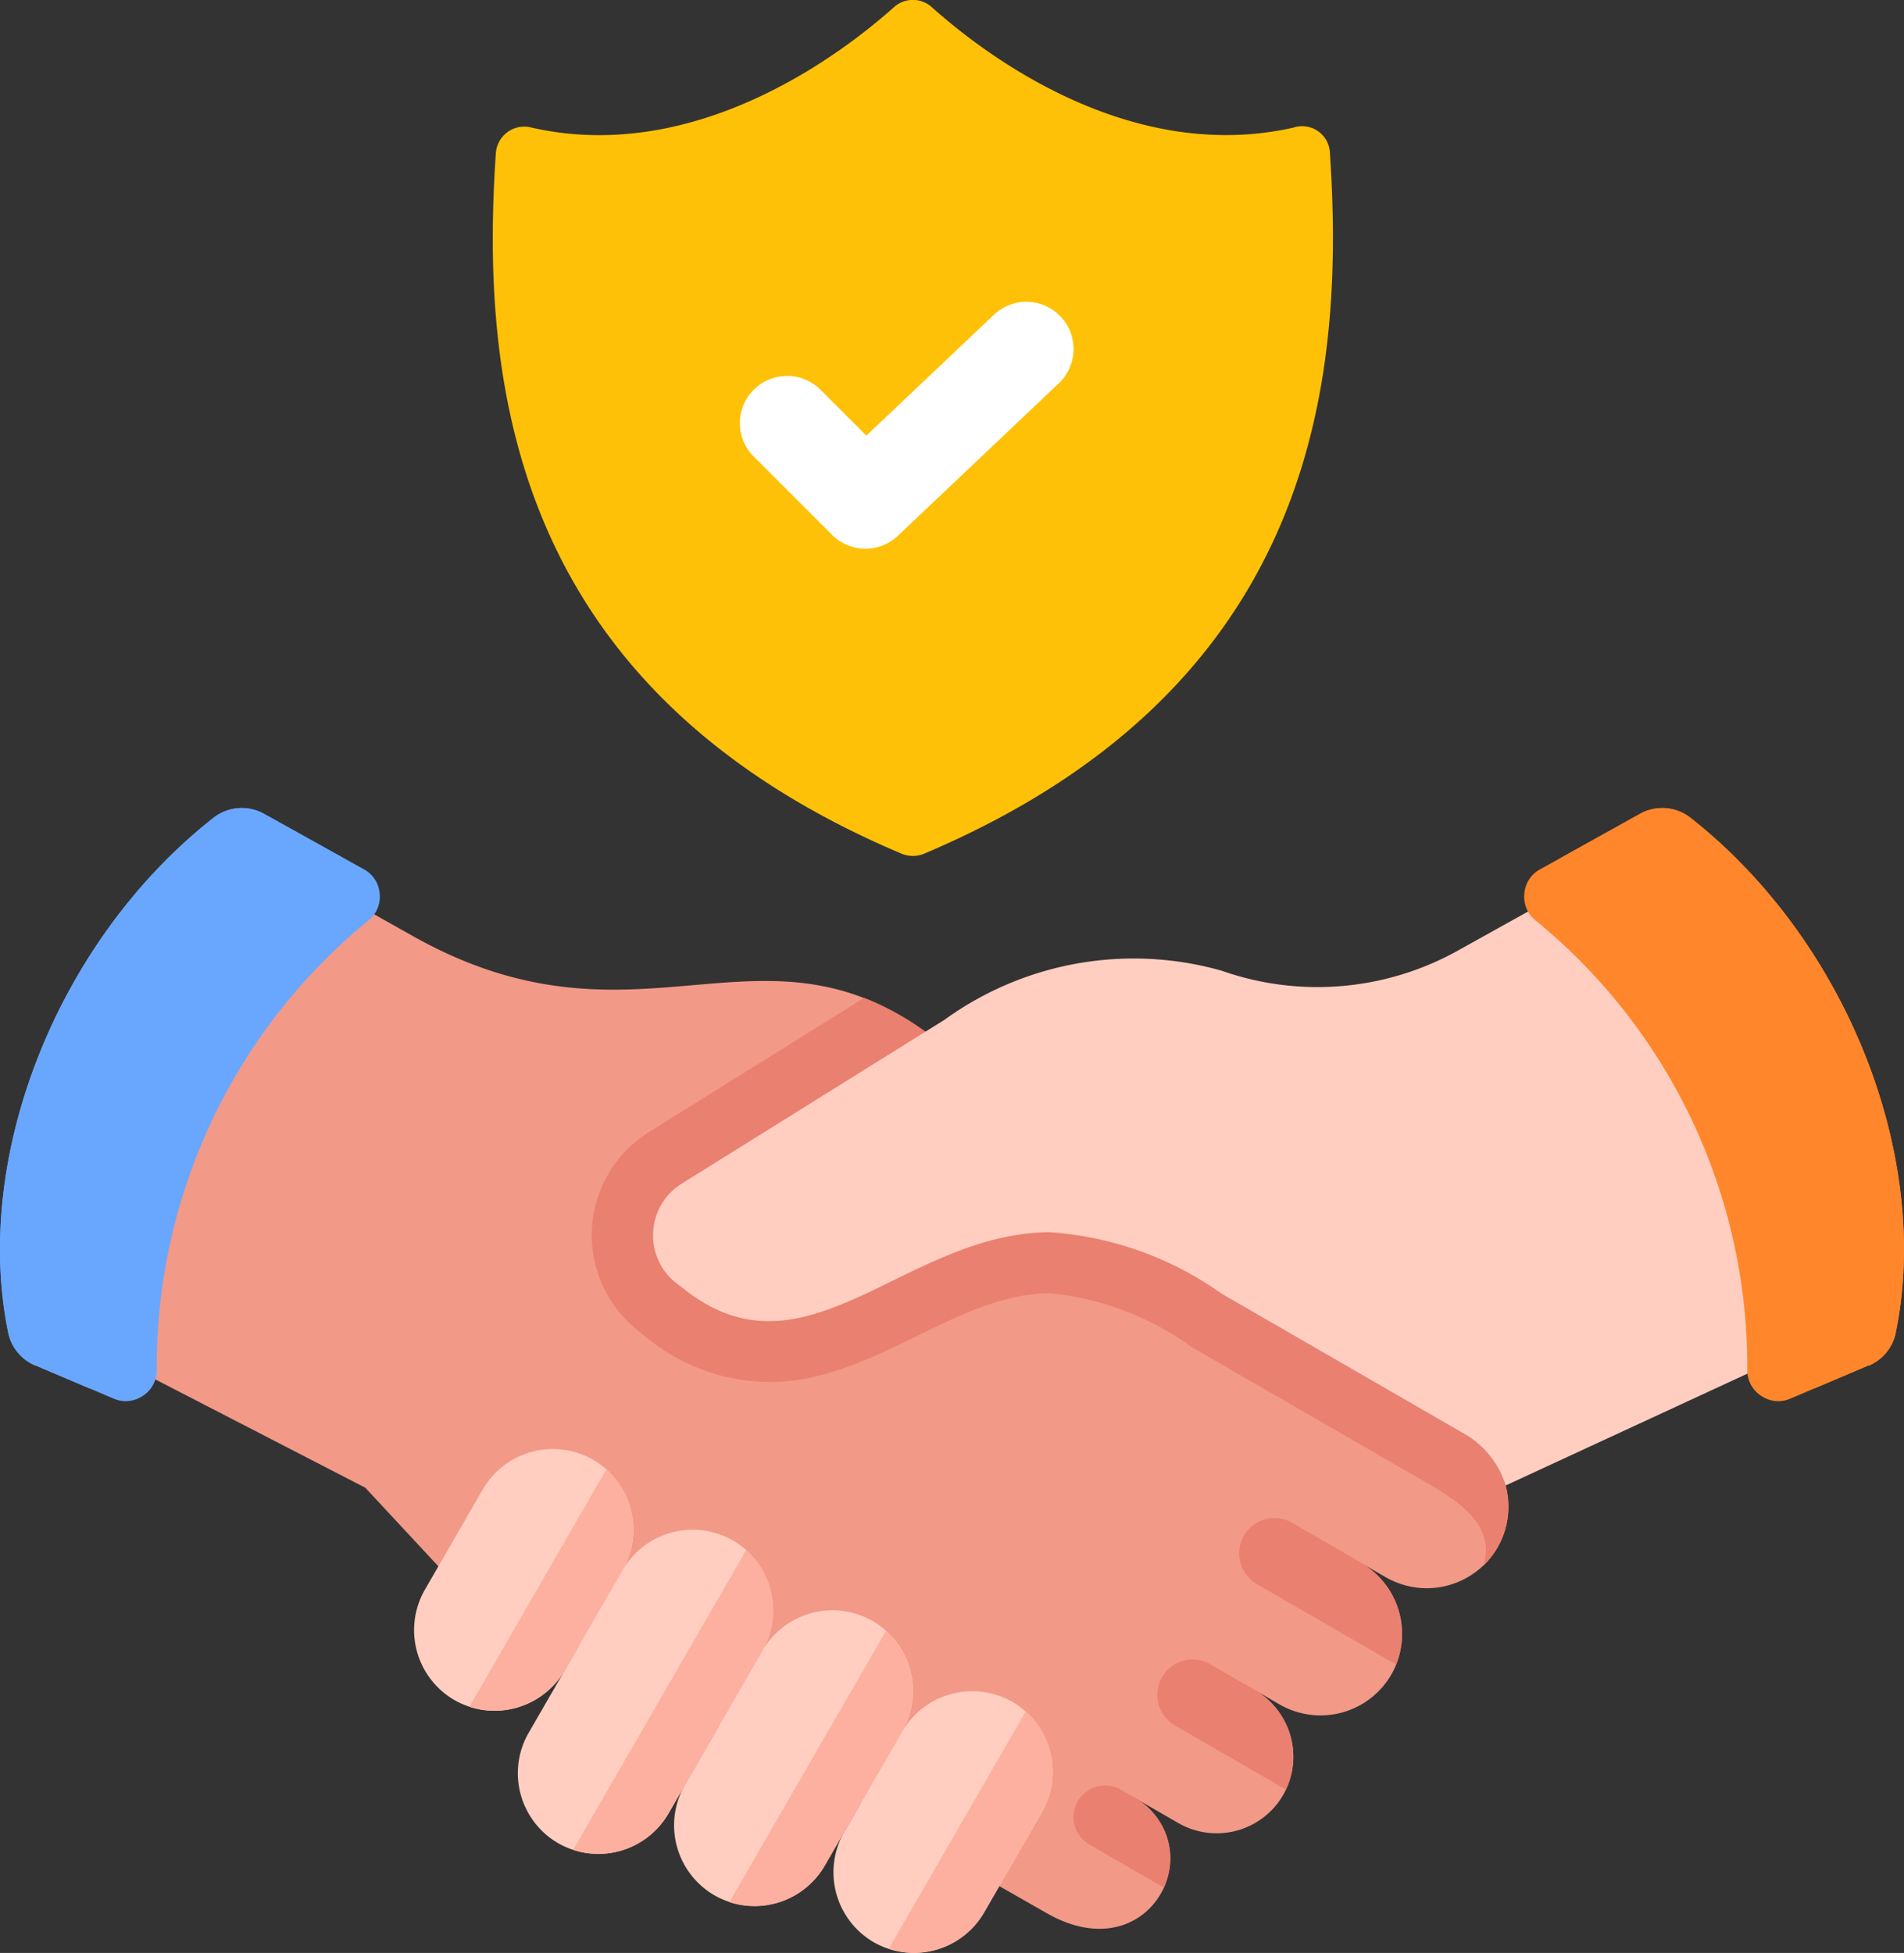
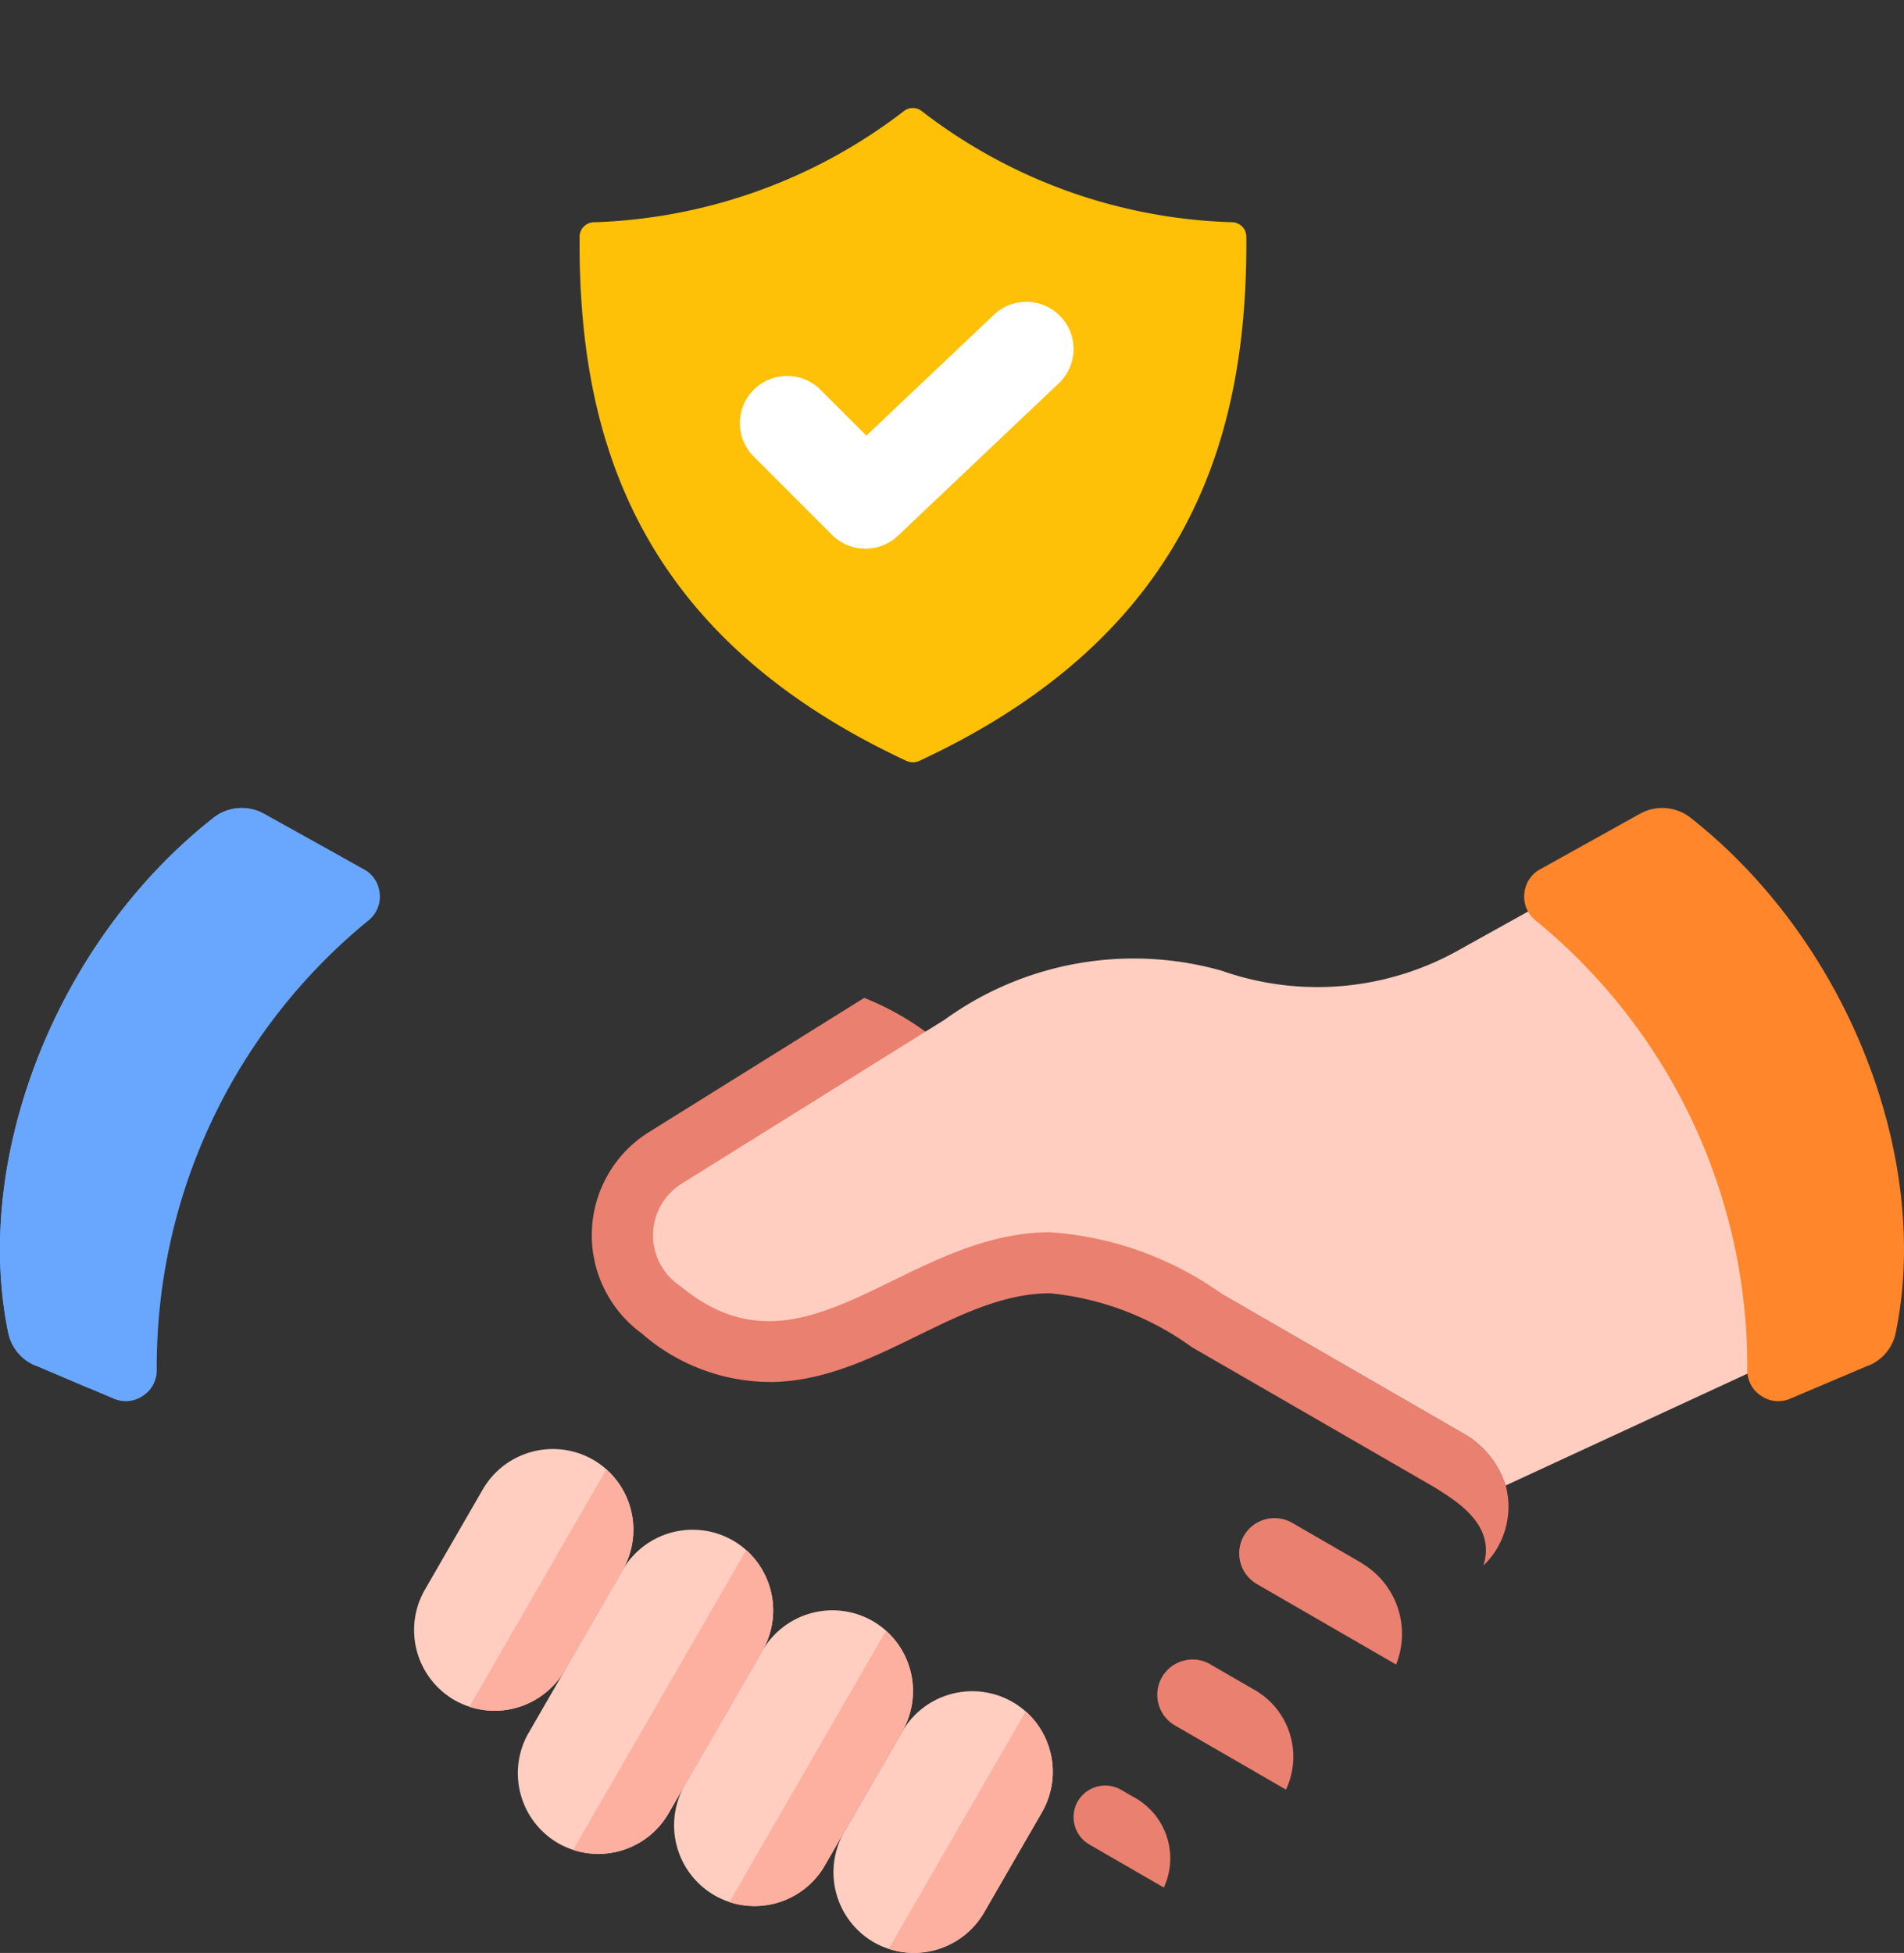
<svg xmlns="http://www.w3.org/2000/svg" width="45.114" height="46.268" viewBox="0 0 45.114 46.268">
  <rect x="0" y="0" width="45.114" height="46.268" fill="#333333" stroke="none" />
  <g id="Group_15490" data-name="Group 15490" transform="translate(1234.922 -7756.882)">
-     <path id="Path_15072" data-name="Path 15072" d="M-1209.173,7837.286l1.929,1.1c2.49,1.439,4-1.619,2.05-2.751l1.083.625a1.822,1.822,0,0,0,2.481-.665,1.824,1.824,0,0,0-.659-2.479l.579.335a1.94,1.94,0,0,0,2.642-.708,1.943,1.943,0,0,0-.7-2.638h0l.576.333a1.941,1.941,0,0,0,2.642-.708,1.943,1.943,0,0,0,.19-1.467,2.173,2.173,0,0,0-.9-1.175l-5.812-3.355a70.771,70.771,0,0,1-7.037-6.221c-3.992-2.868-6.865.7-12.146-2.27l-3.757-2.112c-3.352,2.731-5.254,6.149-4.075,11.724l6.709,3.459,1.729,1.86,12.471,7.116Z" transform="translate(-2.889 -36.186)" fill="#f29988" fill-rule="evenodd" />
    <path id="Path_15073" data-name="Path 15073" d="M-1174.455,7836.613a1.885,1.885,0,0,0,.328-.421,1.942,1.942,0,0,0,.19-1.467,2.169,2.169,0,0,0-.9-1.175l-5.812-3.355a70.683,70.683,0,0,1-7.037-6.221,6.6,6.6,0,0,0-1.45-.8l-5.078,3.166a2.879,2.879,0,0,0-.2,4.778,4.641,4.641,0,0,0,3.191,1.154c2.406-.094,4.3-2.091,6.484-2.1a6.851,6.851,0,0,1,3.363,1.275l5.745,3.317c.491.313,1.47.872,1.169,1.85Z" transform="translate(-25.309 -42.651)" fill="#ea806f" fill-rule="evenodd" />
    <path id="Path_15074" data-name="Path 15074" d="M-1162.473,7875.594a.753.753,0,0,0-1.024.274.752.752,0,0,0,.275,1.024l1.764,1.019a1.649,1.649,0,0,0-.736-2.155l-.279-.162Z" transform="translate(-45.888 -76.311)" fill="#ea806f" fill-rule="evenodd" />
    <path id="Path_15075" data-name="Path 15075" d="M-1156.779,7867.234a.839.839,0,0,0-1.143.307.839.839,0,0,0,.306,1.143l2.632,1.521a1.825,1.825,0,0,0-.726-2.352l-1.07-.618Z" transform="translate(-49.468 -70.925)" fill="#ea806f" fill-rule="evenodd" />
    <path id="Path_15076" data-name="Path 15076" d="M-1149.689,7858.8l-1.651-.954a.839.839,0,0,0-1.143.307.84.84,0,0,0,.306,1.143l3.3,1.907a1.944,1.944,0,0,0-.815-2.4Z" transform="translate(-52.966 -64.887)" fill="#ea806f" fill-rule="evenodd" />
    <path id="Path_15077" data-name="Path 15077" d="M-1207.158,7856.474a1.917,1.917,0,0,0,.7,2.612,1.921,1.921,0,0,0,2.613-.7l1.375-2.38a1.919,1.919,0,0,0-.7-2.613,1.92,1.92,0,0,0-2.613.7l-1.375,2.381Z" transform="translate(-17.698 -61.928)" fill="#ffcec0" fill-rule="evenodd" />
    <path id="Path_15078" data-name="Path 15078" d="M-1179.293,7872.562a1.918,1.918,0,0,0,.7,2.613,1.92,1.92,0,0,0,2.612-.7l1.375-2.381a1.917,1.917,0,0,0-.7-2.612,1.919,1.919,0,0,0-2.612.7l-1.375,2.38Z" transform="translate(-35.626 -72.279)" fill="#ffcec0" fill-rule="evenodd" />
    <path id="Path_15079" data-name="Path 15079" d="M-1189.883,7868a1.918,1.918,0,0,0,.7,2.612,1.92,1.92,0,0,0,2.613-.7l1.839-3.185a1.917,1.917,0,0,0-.7-2.612,1.919,1.919,0,0,0-2.612.7l-1.839,3.184Z" transform="translate(-28.813 -68.829)" fill="#ffcec0" fill-rule="evenodd" />
    <path id="Path_15080" data-name="Path 15080" d="M-1200.264,7863.315a1.918,1.918,0,0,0,.7,2.612,1.92,1.92,0,0,0,2.613-.7l2.228-3.859a1.918,1.918,0,0,0-.7-2.613,1.919,1.919,0,0,0-2.612.7l-2.228,3.86Z" transform="translate(-22.134 -65.378)" fill="#ffcec0" fill-rule="evenodd" />
    <path id="Path_15081" data-name="Path 15081" d="M-1163.962,7824.851l-7.371,3.41a2.174,2.174,0,0,0-.9-1.175l-5.812-3.355a7.934,7.934,0,0,0-4.094-1.47c-3.478.02-5.815,3.707-8.745,1.28a1.443,1.443,0,0,1,.038-2.438l6.215-3.874a7.648,7.648,0,0,1,6.57-1.163,6.839,6.839,0,0,0,5.65-.508l4.371-2.431a10.512,10.512,0,0,1,4.075,11.724Z" transform="translate(-27.913 -36.186)" fill="#ffcec0" fill-rule="evenodd" />
    <path id="Path_15082" data-name="Path 15082" d="M-1125.5,7823.763l-1.847.784a.716.716,0,0,1-.691-.062.717.717,0,0,1-.333-.609,13.647,13.647,0,0,0-5.023-10.662.717.717,0,0,1-.259-.634.716.716,0,0,1,.375-.573l2.355-1.31a1.086,1.086,0,0,1,1.221.1c3.724,2.937,5.692,8.063,4.852,12.171a1.075,1.075,0,0,1-.651.8Z" transform="translate(-65.15 -34.531)" fill="#ff862a" fill-rule="evenodd" />
-     <path id="Path_15083" data-name="Path 15083" d="M-1123.869,7823.763l-1.272.54-.022-.014a.762.762,0,0,1-.353-.646,14.469,14.469,0,0,0-5.326-11.3.758.758,0,0,1-.278-.625l1.828-1.017a1.085,1.085,0,0,1,1.221.1c3.724,2.937,5.692,8.063,4.852,12.171a1.074,1.074,0,0,1-.651.8Z" transform="translate(-66.782 -34.531)" fill="#ff862a" fill-rule="evenodd" />
    <path id="Path_15084" data-name="Path 15084" d="M-1234.079,7823.763l1.847.784a.718.718,0,0,0,.691-.062.717.717,0,0,0,.333-.609,13.648,13.648,0,0,1,5.023-10.662.718.718,0,0,0,.259-.634.716.716,0,0,0-.375-.573l-2.355-1.31a1.086,1.086,0,0,0-1.222.1c-3.724,2.937-5.692,8.063-4.852,12.171a1.074,1.074,0,0,0,.651.8Z" transform="translate(0 -34.531)" fill="#69a7ff" fill-rule="evenodd" />
    <path id="Path_15085" data-name="Path 15085" d="M-1234.079,7823.763l1.272.54.022-.014a.761.761,0,0,0,.353-.646,14.469,14.469,0,0,1,5.326-11.3.758.758,0,0,0,.277-.625l-1.828-1.017a1.085,1.085,0,0,0-1.222.1c-3.724,2.937-5.692,8.063-4.852,12.171A1.075,1.075,0,0,0-1234.079,7823.763Z" transform="translate(0 -34.531)" fill="#69a7ff" fill-rule="evenodd" />
    <path id="Path_15086" data-name="Path 15086" d="M-1203.739,7860.116a1.923,1.923,0,0,0,2.257-.859l1.374-2.381a1.92,1.92,0,0,0-.385-2.384Z" transform="translate(-20.062 -62.798)" fill="#fdb0a0" fill-rule="evenodd" />
    <path id="Path_15087" data-name="Path 15087" d="M-1175.874,7876.2a1.923,1.923,0,0,0,2.257-.859l1.375-2.381a1.92,1.92,0,0,0-.385-2.385l-3.247,5.625Z" transform="translate(-37.99 -73.149)" fill="#fdb0a0" fill-rule="evenodd" />
    <path id="Path_15088" data-name="Path 15088" d="M-1186.463,7871.644a1.923,1.923,0,0,0,2.257-.858l1.839-3.186a1.92,1.92,0,0,0-.385-2.384l-3.711,6.428Z" transform="translate(-31.177 -69.698)" fill="#fdb0a0" fill-rule="evenodd" />
    <path id="Path_15089" data-name="Path 15089" d="M-1196.845,7866.957a1.924,1.924,0,0,0,2.255-.854l2.231-3.864a1.921,1.921,0,0,0-.384-2.385l-4.1,7.1Z" transform="translate(-24.498 -66.249)" fill="#fdb0a0" fill-rule="evenodd" />
-     <path id="Path_15090" data-name="Path 15090" d="M-1183.183,7759.9c-3.937.9-7.393-1.773-8.591-2.847a.671.671,0,0,0-.9,0c-1.2,1.074-4.68,3.748-8.595,2.849a.676.676,0,0,0-.818.493.7.7,0,0,0-.018.112c-.389,5.684.5,12.745,9.613,16.6a.7.7,0,0,0,.535,0c9.108-3.859,10-10.915,9.614-16.6a.658.658,0,0,0-.68-.635.665.665,0,0,0-.164.026Z" transform="translate(-21.068 0)" fill="#ffc107" />
    <path id="Path_15091" data-name="Path 15091" d="M-1188.665,7779.526c-6.5-3.028-7.779-7.81-7.75-12.425a.346.346,0,0,1,.353-.339h.005a12.694,12.694,0,0,0,7.33-2.636.343.343,0,0,1,.414,0,12.631,12.631,0,0,0,7.337,2.635.346.346,0,0,1,.359.333v.006c.029,4.615-1.25,9.4-7.75,12.424a.36.36,0,0,1-.3,0Z" transform="translate(-24.774 -4.615)" fill="#ffc107" />
    <path id="Path_15092" data-name="Path 15092" d="M-1183.58,7782.456l-1.857-1.857a1.118,1.118,0,0,1,0-1.582,1.119,1.119,0,0,1,1.582,0l1.087,1.087,3.021-2.863a1.118,1.118,0,0,1,1.581.042h0a1.118,1.118,0,0,1-.042,1.58l-3.811,3.611A1.118,1.118,0,0,1-1183.58,7782.456Z" transform="translate(-31.626 -12.901)" fill="#fff" />
  </g>
</svg>